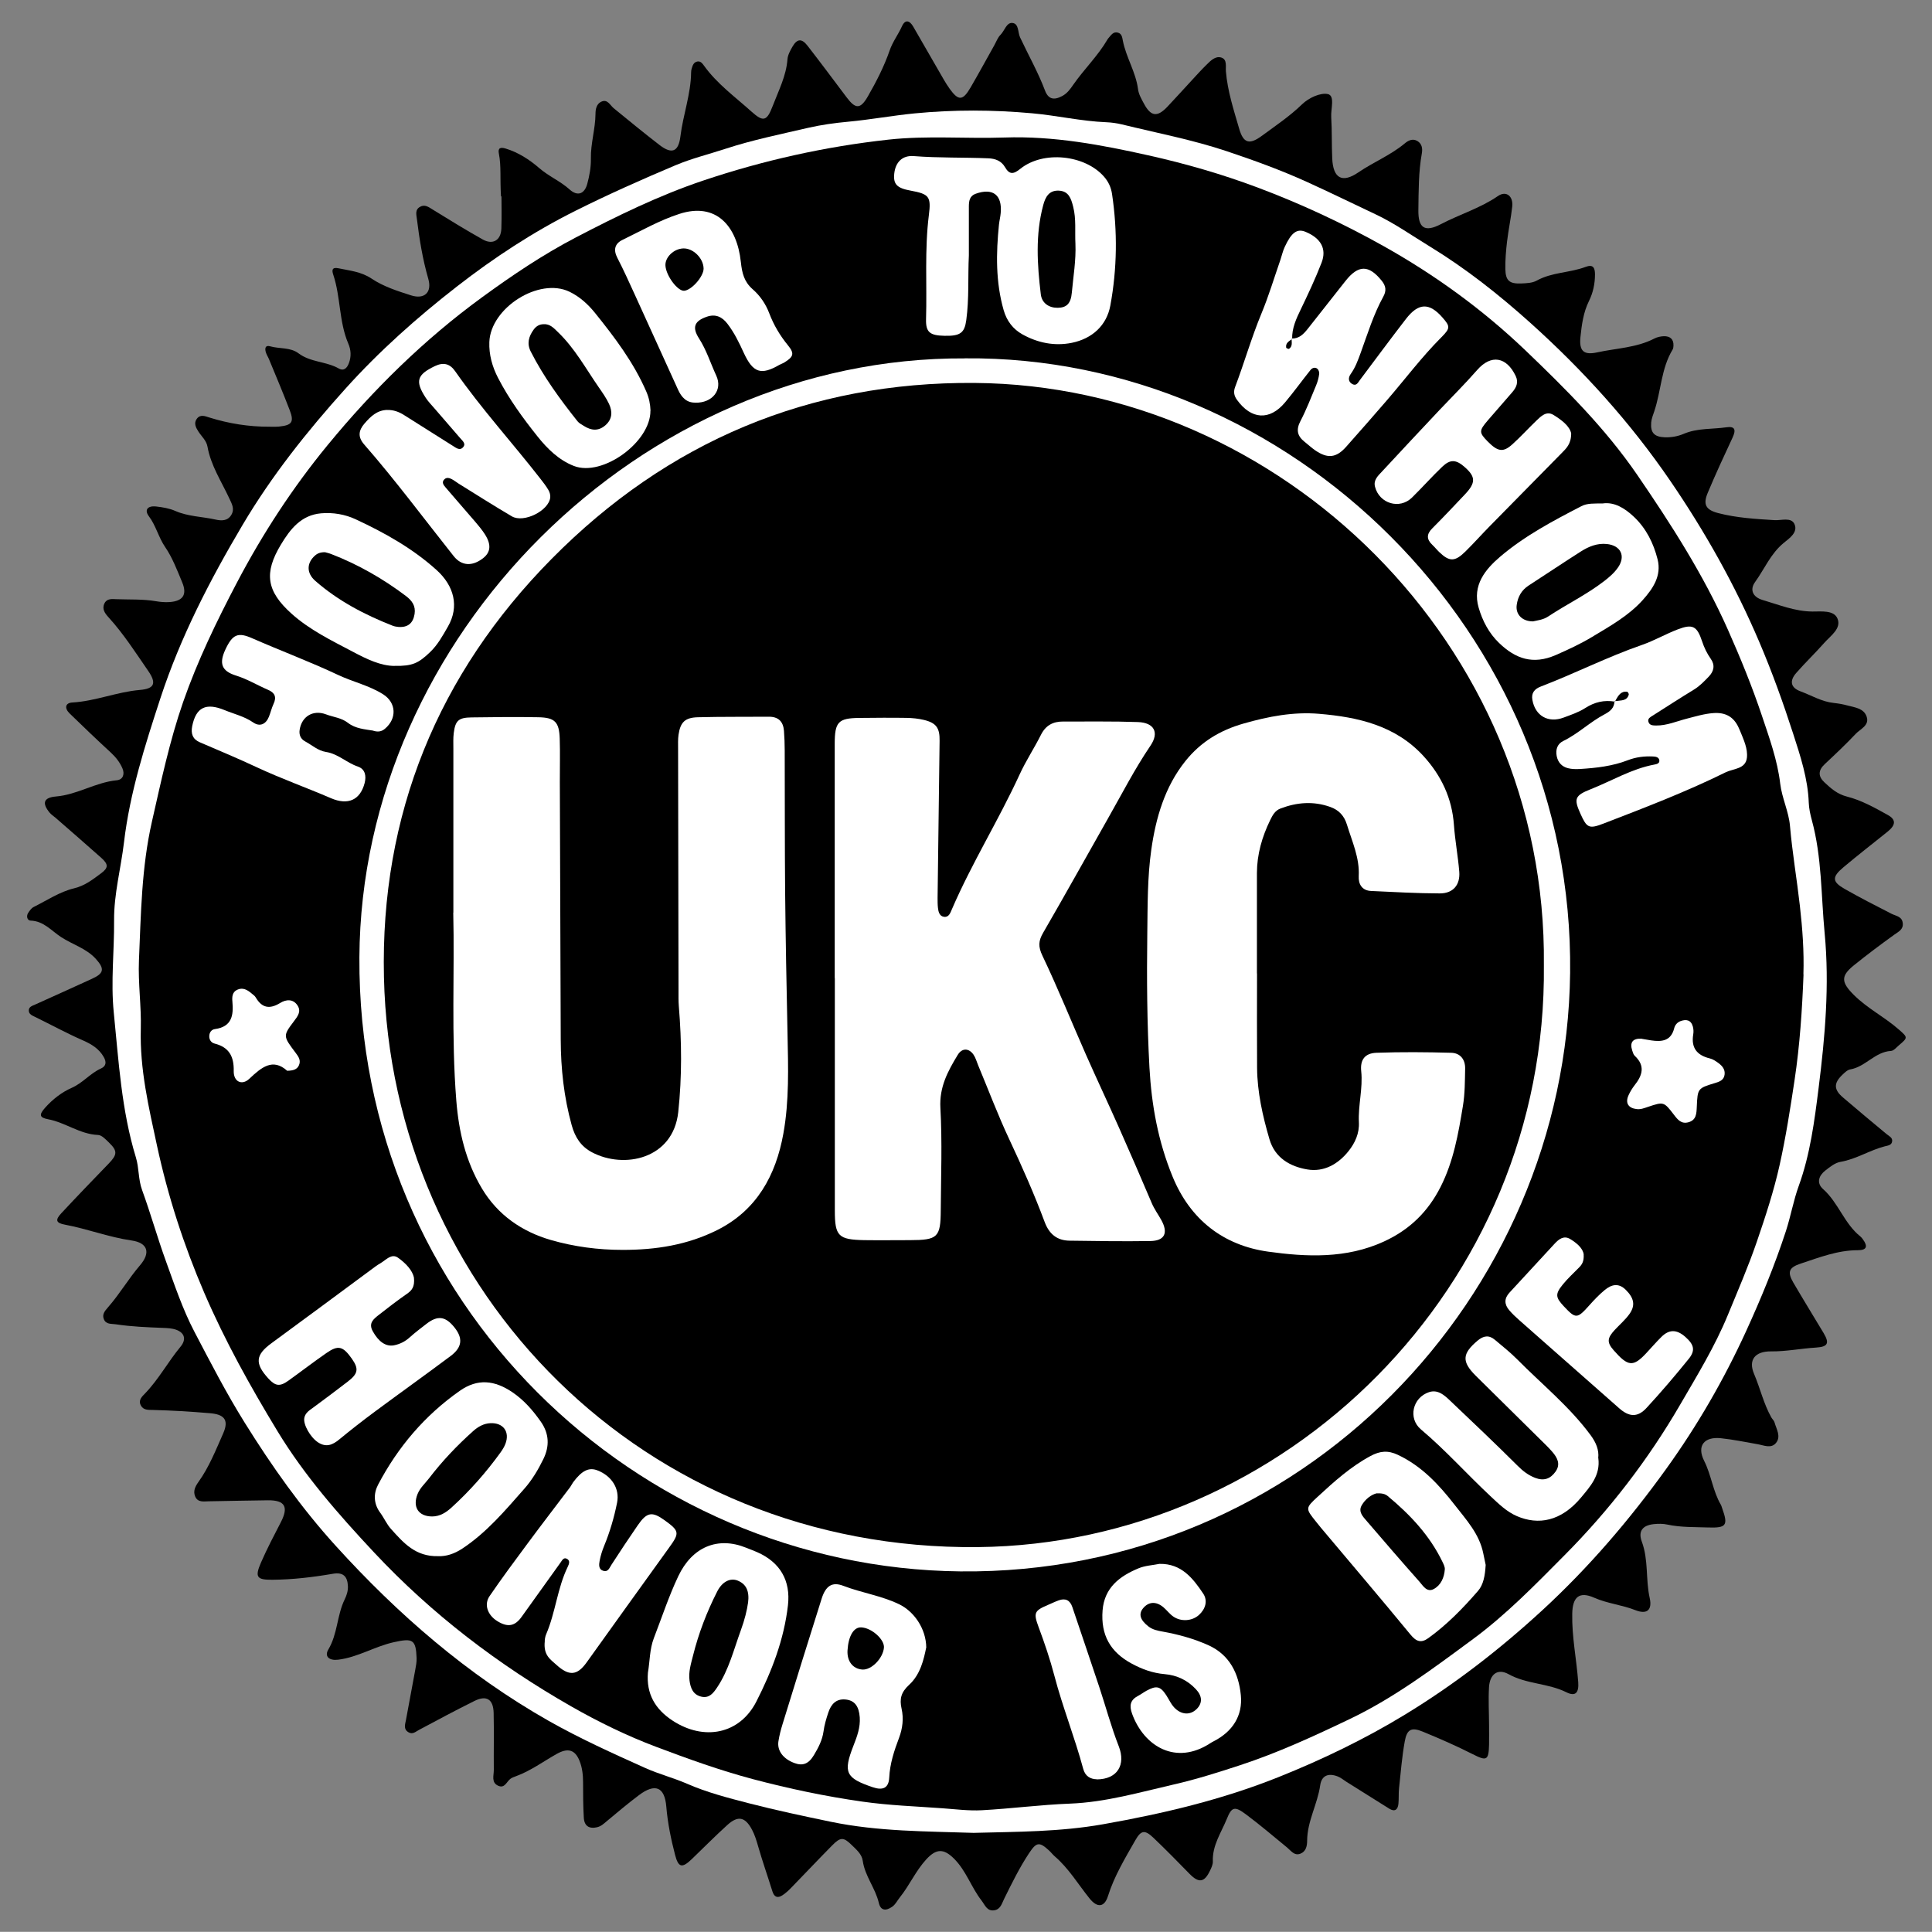
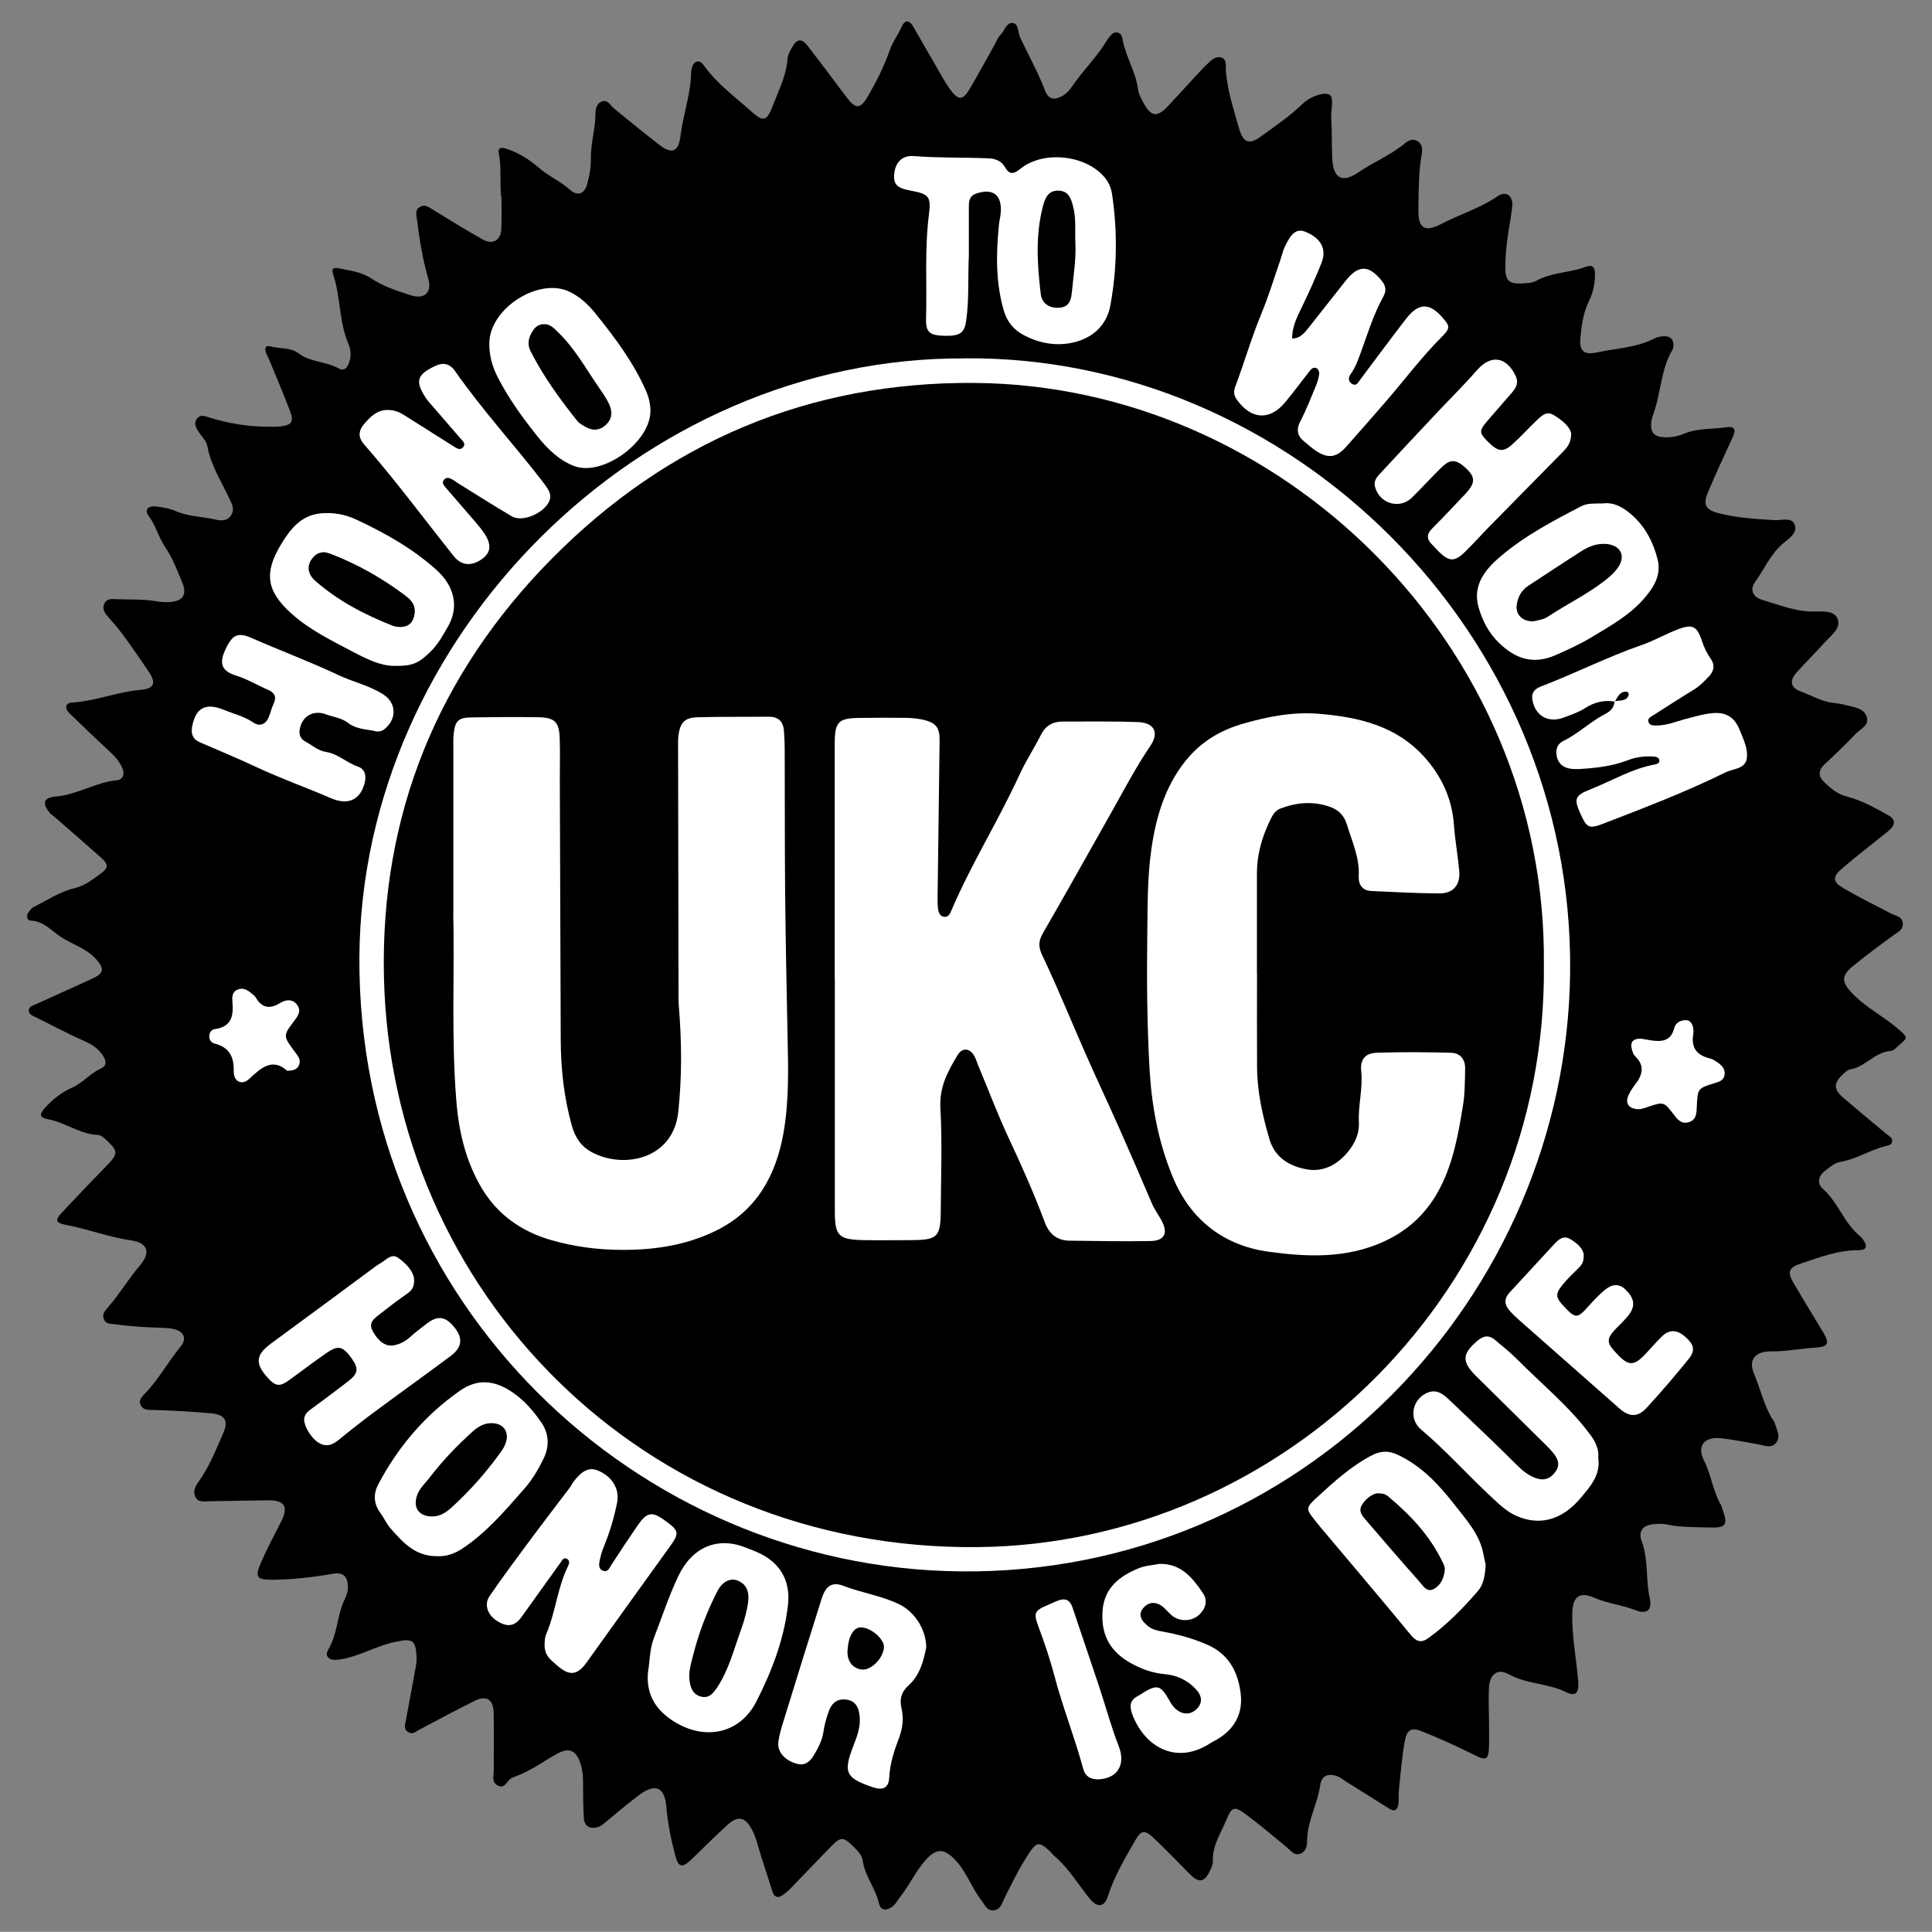
<svg xmlns="http://www.w3.org/2000/svg" id="a" viewBox="0 0 365.12 365.09">
  <rect x="0" y="0" width="365.12" height="365.09" fill="#808080" stroke="none" />
  <defs>
    <style>.b{fill:#fff;}</style>
  </defs>
  <path d="M94.68,37.09c-.21-3.36,.07-5.72-.4-8.06-.22-1.08,.31-1.25,1.27-.96,2.41,.73,4.53,2.11,6.35,3.69,1.8,1.56,3.98,2.46,5.75,4.05,1.48,1.34,2.81,.87,3.33-1.05,.42-1.54,.72-3.18,.69-4.77-.06-2.88,.85-5.63,.87-8.49,0-.87,.2-1.84,1.05-2.26,1.22-.6,1.67,.62,2.39,1.21,2.87,2.35,5.74,4.7,8.68,6.97,2.31,1.77,3.57,1.29,3.93-1.66,.5-4.06,1.97-7.95,2.02-12.08,0-.25,.04-.5,.11-.73,.18-.6,.38-1.22,1.11-1.33,.56-.08,.88,.33,1.18,.74,2.47,3.47,5.91,5.94,9.02,8.74,2.27,2.04,2.91,1.78,4.03-1.15,1.09-2.86,2.52-5.59,2.76-8.74,.06-.82,.52-1.66,.95-2.4,.87-1.5,1.74-1.58,2.83-.18,2.5,3.22,4.93,6.48,7.38,9.74,1.68,2.24,2.6,2.34,4.03-.15,1.59-2.76,3.07-5.65,4.11-8.65,.58-1.69,1.63-3.03,2.33-4.59,.62-1.37,1.45-1.12,2.13,.04,1.6,2.76,3.18,5.53,4.78,8.29,.68,1.17,1.33,2.38,2.12,3.48,1.66,2.31,2.48,2.26,3.94-.25,1.55-2.66,3.02-5.37,4.53-8.06,.36-.65,.62-1.4,1.13-1.9,.77-.76,1.13-2.36,2.25-2.24,1.25,.13,1,1.77,1.45,2.73,1.57,3.35,3.4,6.57,4.71,10.04,.62,1.64,1.67,1.89,3.27,1.03,.91-.49,1.48-1.27,2.05-2.1,2.04-2.94,4.66-5.45,6.48-8.57,.06-.11,.14-.21,.22-.3,.48-.54,.9-1.27,1.8-.99,.71,.22,.77,.9,.89,1.5,.61,3.16,2.45,5.93,2.87,9.17,.12,.95,.65,1.87,1.12,2.74,1.31,2.45,2.53,2.6,4.45,.56,1.61-1.71,3.18-3.45,4.78-5.18,.84-.91,1.67-1.83,2.56-2.7,.79-.78,1.7-1.75,2.84-1.39,1.14,.36,.78,1.7,.86,2.62,.31,3.74,1.48,7.28,2.51,10.84,.8,2.76,1.94,3.06,4.31,1.31,2.58-1.9,5.24-3.68,7.56-5.93,1.31-1.27,3.51-2.24,4.88-1.94,1.39,.3,.54,2.82,.64,4.35,.16,2.6,.07,5.21,.19,7.81,.17,3.79,1.89,4.72,4.95,2.63,2.84-1.94,6.08-3.23,8.75-5.46,.67-.56,1.49-.99,2.39-.46,.88,.52,1,1.44,.85,2.3-.64,3.56-.61,7.15-.66,10.75-.05,3.44,1.23,4.24,4.26,2.66,3.55-1.86,7.44-3.01,10.79-5.32,1.53-1.05,2.9,0,2.69,1.99-.24,2.21-.72,4.4-.98,6.61-.2,1.72-.35,3.46-.32,5.19,.04,2.21,.76,2.83,3.01,2.74,.98-.04,2.08-.08,2.9-.53,2.9-1.62,6.25-1.46,9.25-2.6,1.44-.55,1.77,.19,1.78,1.39,0,1.77-.35,3.46-1.13,5.04-1.07,2.16-1.38,4.51-1.62,6.84-.27,2.66,.64,3.44,3.19,2.88,3.61-.79,7.4-.86,10.78-2.61,.53-.28,1.19-.42,1.79-.44,1.16-.03,1.88,.54,1.82,1.8-.01,.24-.04,.52-.16,.72-2.17,3.58-2.17,7.81-3.46,11.65-.24,.7-.52,1.41-.59,2.13-.16,1.94,.59,2.72,2.53,2.8,1.26,.05,2.49-.17,3.64-.66,2.58-1.1,5.37-.84,8.06-1.23,1.6-.23,1.85,.46,1.13,1.99-1.61,3.44-3.2,6.89-4.67,10.39-.92,2.19-.4,3.21,1.94,3.83,3.49,.91,7.08,1.12,10.67,1.34,1.31,.08,3.15-.6,3.77,.73,.72,1.56-.92,2.68-2.02,3.57-2.46,2.01-3.63,4.92-5.42,7.4-1.02,1.42-.49,2.83,1.46,3.4,3.07,.9,6.08,2.15,9.38,2.17,1.71,.01,4.04-.3,4.73,1.32,.8,1.87-1.28,3.24-2.47,4.58-1.72,1.95-3.61,3.75-5.32,5.71-1.31,1.49-1.07,2.78,.8,3.47,2.08,.77,4.02,1.96,6.3,2.2,.86,.09,1.72,.24,2.56,.47,1.42,.38,3.14,.53,3.66,2.15,.53,1.65-1.2,2.28-2.07,3.21-1.87,1.98-3.85,3.85-5.84,5.71-1.27,1.18-1.32,2.31-.06,3.48,1.25,1.16,2.39,2.2,4.27,2.68,2.69,.68,5.23,2.1,7.69,3.47,1.61,.89,1.48,1.92-.03,3.14-2.79,2.25-5.63,4.44-8.37,6.75-2.19,1.84-2.14,2.73,.27,4.1,2.89,1.64,5.85,3.16,8.81,4.67,.87,.44,1.99,.5,2.14,1.75,.15,1.22-.78,1.63-1.61,2.22-2.6,1.87-5.17,3.8-7.66,5.81-2.49,2.02-2.35,3.2,.05,5.59,2.57,2.55,5.81,4.16,8.5,6.53,1.68,1.48,1.73,1.5-.01,2.97-.47,.4-.97,1.03-1.49,1.06-3.03,.17-4.82,3-7.69,3.49-.55,.09-1.07,.61-1.51,1.03-1.65,1.58-1.62,2.79,.12,4.27,2.73,2.33,5.48,4.64,8.24,6.92,.47,.39,1.14,.65,1.06,1.36-.09,.76-.8,.81-1.4,.96-2.86,.74-5.38,2.42-8.35,2.93-1.03,.17-2.01,.96-2.88,1.64-1.24,.97-1.72,2.35-.43,3.5,2.9,2.57,4,6.53,7.05,8.96,.19,.15,.35,.36,.49,.56,.97,1.34,.71,2.04-.97,2.04-3.81,0-7.28,1.37-10.8,2.53-2.24,.74-2.55,1.59-1.4,3.57,1.87,3.2,3.81,6.35,5.72,9.53,1.16,1.94,.85,2.63-1.42,2.77-2.84,.17-5.63,.75-8.51,.72-3-.03-4.33,1.6-3.2,4.25,1.16,2.72,1.81,5.65,3.27,8.24,.18,.32,.51,.59,.6,.93,.35,1.27,1.27,2.64,.29,3.87-.92,1.14-2.29,.46-3.49,.25-2.32-.4-4.63-.89-6.96-1.13-3.14-.32-4.57,1.44-3.14,4.28,1.36,2.69,1.64,5.72,3.16,8.3,.12,.21,.17,.46,.26,.7,1.14,3.18,.77,3.7-2.6,3.59-2.6-.09-5.2,0-7.78-.55-.83-.18-1.74-.17-2.59-.08-2.06,.22-2.97,1.31-2.23,3.31,1.29,3.47,.7,7.13,1.49,10.65,.51,2.28-.53,3.15-2.69,2.3-2.54-1.01-5.27-1.24-7.81-2.36-2.8-1.24-4.08-.15-4.14,3.01-.09,4.35,.81,8.62,1.13,12.94,.15,2-.51,2.78-2.22,1.93-3.48-1.74-7.51-1.52-10.95-3.43-2.04-1.13-3.54-.02-3.69,2.48-.14,2.35,0,4.71,.01,7.07,0,1.24,.02,2.48,0,3.72-.07,3.06-.45,3.19-3.09,1.85-3.07-1.56-6.24-2.94-9.42-4.25-2.15-.89-3.01-.47-3.42,1.82-.53,2.92-.76,5.89-1.08,8.84-.11,.98-.02,1.99-.12,2.97-.11,1.13-.7,1.57-1.75,.91-2.71-1.69-5.41-3.39-8.11-5.09-.52-.33-1-.74-1.56-.97-1.77-.71-3.09-.24-3.36,1.64-.51,3.57-2.44,6.78-2.47,10.45,0,1.01-.2,2.07-1.28,2.49-1.15,.44-1.77-.56-2.52-1.18-2.58-2.11-5.12-4.29-7.8-6.28-2.09-1.56-2.66-1.4-3.57,.86-1.06,2.61-2.77,5.02-2.65,8.05,.02,.58-.27,1.21-.54,1.76-1.06,2.24-2.12,2.38-3.85,.61-2.25-2.3-4.5-4.6-6.83-6.82-1.64-1.56-2.34-1.45-3.42,.44-1.94,3.41-3.99,6.78-5.18,10.57-.66,2.1-1.99,2.29-3.47,.46-2.17-2.69-3.94-5.7-6.61-7.99-.37-.32-.67-.73-1.04-1.07-1.82-1.68-2.38-1.62-3.73,.4-1.85,2.77-3.31,5.76-4.78,8.74-.44,.89-.68,1.95-1.83,2.14-1.41,.23-1.77-.98-2.45-1.86-1.95-2.51-2.89-5.63-5.22-7.93-1.91-1.88-3.3-1.89-5.18,.14-2.03,2.2-3.2,4.96-5.06,7.26-.46,.57-.76,1.26-1.39,1.71-1.23,.87-2.21,.74-2.54-.69-.65-2.81-2.63-5.07-3.04-7.96-.18-1.3-1.22-2.14-2.09-3-1.55-1.52-2.12-1.52-3.67,.05-2.61,2.64-5.15,5.34-7.74,8-.51,.53-1.06,1.04-1.67,1.44-.94,.62-1.58,.35-1.92-.77-.88-2.83-1.87-5.63-2.69-8.49-.31-1.08-.63-2.14-1.15-3.12-1.29-2.43-2.64-2.73-4.67-.89-2.29,2.08-4.47,4.28-6.7,6.43-1.84,1.77-2.54,1.64-3.17-.78-.78-2.99-1.4-6.02-1.66-9.13-.31-3.73-2.11-4.46-5.16-2.17-2.08,1.56-4.06,3.24-6.06,4.9-.57,.48-1.09,.99-1.86,1.17-1.5,.35-2.42-.23-2.51-1.8-.13-2.23-.14-4.46-.14-6.69,0-1.38-.15-2.74-.65-4.01-.88-2.23-2.27-2.52-4.36-1.34-2.54,1.43-4.91,3.19-7.68,4.2-.34,.13-.7,.25-1,.46-.76,.52-1.09,1.91-2.35,1.34-1.35-.61-.82-1.93-.83-2.98-.03-3.6,.05-7.19-.03-10.79-.06-2.58-1.35-3.39-3.62-2.26-3.53,1.75-7,3.61-10.48,5.47-.66,.35-1.21,.92-2,.45-.99-.59-.63-1.49-.47-2.33,.59-3.16,1.18-6.32,1.76-9.49,.13-.73,.28-1.47,.25-2.2-.13-3.54-.76-3.78-4.26-3.01-3.65,.8-6.85,2.87-10.59,3.32-1.63,.2-2.63-.59-1.83-1.93,1.77-2.97,1.62-6.46,3.08-9.45,.39-.8,.65-1.61,.62-2.49-.07-1.9-.91-2.71-2.85-2.37-3.79,.65-7.59,1.1-11.44,1.13-2.94,.02-3.34-.49-2.13-3.27,1.13-2.59,2.45-5.1,3.75-7.62,1.49-2.88,.78-4.16-2.44-4.13-3.72,.03-7.44,.14-11.16,.19-.96,.01-2.09,.27-2.59-.9-.43-1-.01-1.89,.61-2.75,2.02-2.81,3.28-6.03,4.67-9.16,1.21-2.72,.03-3.63-2.52-3.84-3.58-.3-7.16-.52-10.75-.61-.85-.02-1.81,.07-2.29-.87-.52-1,.23-1.66,.81-2.26,2.58-2.68,4.34-5.98,6.7-8.83,1.12-1.35,.79-2.6-.8-3.19-.79-.29-1.69-.33-2.55-.36-2.97-.12-5.94-.23-8.89-.68-.84-.13-1.82,.06-2.24-.93-.4-.93,.16-1.58,.77-2.28,2.2-2.5,3.87-5.4,6.05-7.94,2.06-2.4,1.45-4.25-1.6-4.69-4.31-.62-8.35-2.2-12.6-2.99-1.66-.31-1.88-.86-.69-2.14,2.95-3.17,5.96-6.29,8.97-9.4,1.63-1.69,1.69-2.38,.08-3.95-.61-.59-1.37-1.43-2.09-1.46-3.44-.14-6.18-2.36-9.44-2.97-1.65-.31-1.75-.85-.57-2.17,1.42-1.6,3.17-2.95,5.02-3.76,2.12-.93,3.5-2.75,5.54-3.66,1.07-.48,1.01-1.31,.53-2.16-.89-1.58-2.31-2.44-3.97-3.17-3.04-1.33-5.97-2.93-8.95-4.39-.57-.28-1.23-.51-1.25-1.21-.02-.73,.64-.91,1.23-1.17,3.56-1.58,7.09-3.22,10.64-4.82,2.33-1.05,2.54-1.88,.77-3.83-1.78-1.95-4.38-2.68-6.53-4.08-1.8-1.17-3.29-3.05-5.77-3.12-.63-.02-.87-.84-.44-1.48,.27-.4,.59-.87,1-1.08,2.52-1.26,4.97-2.9,7.65-3.54,2.1-.51,3.54-1.68,5.09-2.82,1.45-1.07,1.41-1.73,.06-2.94-2.86-2.55-5.77-5.06-8.65-7.58-.37-.32-.81-.59-1.12-.97-1.48-1.81-1.13-2.85,1.23-3.05,4.01-.34,7.45-2.67,11.45-3.06,1.23-.12,1.55-1.2,1.08-2.27-.49-1.14-1.25-2.1-2.19-2.97-2.64-2.43-5.23-4.91-7.8-7.41-1.01-.99-.8-1.98,.53-2.05,4.36-.25,8.41-2,12.75-2.37,2.77-.23,3.21-1.25,1.58-3.61-2.38-3.45-4.65-7-7.49-10.12-.69-.76-1.3-1.59-.76-2.65,.48-.95,1.44-.8,2.3-.77,2.48,.09,4.96-.04,7.42,.38,.85,.15,1.73,.22,2.59,.16,2.51-.18,3.35-1.4,2.37-3.73-.95-2.28-1.86-4.69-3.21-6.65-1.28-1.87-1.74-4.05-3.08-5.83-.91-1.21-.25-2.04,1.39-1.85,1.22,.14,2.49,.35,3.6,.84,2.44,1.07,5.08,1.06,7.61,1.63,1.1,.25,2.28,.29,2.98-.89,.66-1.11,.11-2.06-.39-3.12-1.49-3.21-3.49-6.21-4.12-9.78-.2-1.14-1.11-1.91-1.71-2.84-.47-.73-.93-1.57-.31-2.41,.65-.89,1.52-.52,2.37-.25,3.69,1.15,7.47,1.76,11.34,1.74,.62,0,1.24,.03,1.86-.03,2.41-.24,2.86-.86,1.99-3.1-1.24-3.23-2.59-6.42-3.91-9.62-.19-.46-.48-.88-.61-1.35-.19-.66-.12-1.36,.8-1.1,1.78,.51,3.86,.17,5.37,1.32,2.29,1.73,5.22,1.52,7.61,2.87,1.02,.57,1.6-.12,1.94-1.04,.46-1.23,.38-2.48-.12-3.64-1.79-4.17-1.43-8.8-2.85-13.04-.25-.74-.32-1.49,.99-1.21,2.15,.46,4.26,.62,6.27,1.96,2.2,1.48,4.88,2.34,7.45,3.16,2.53,.8,3.99-.57,3.25-3.13-1.07-3.71-1.68-7.48-2.15-11.29-.11-.88-.38-1.76,.58-2.31,.9-.52,1.61,.02,2.37,.49,3.14,1.93,6.28,3.88,9.5,5.68,1.91,1.07,3.44,.13,3.51-2.07,.08-2.35,.02-4.71,.02-6.05Z" />
-   <path class="b" d="M184.17,346.39c-9.17-.31-18.16-.24-27.15-2.1-5.2-1.08-10.42-2.19-15.54-3.51-3.9-1.01-7.87-2.03-11.64-3.68-2.57-1.12-5.33-1.82-7.93-2.99-6.18-2.78-12.34-5.56-18.25-8.91-15.34-8.71-28.47-20.11-40.25-33.1-6.49-7.15-12.06-15.04-17.18-23.26-3.47-5.57-6.47-11.39-9.5-17.18-2.22-4.24-3.76-8.87-5.4-13.39-1.6-4.41-2.86-8.94-4.47-13.35-.75-2.03-.56-4.17-1.18-6.19-2.73-8.92-3.25-18.18-4.18-27.38-.59-5.84,.11-11.62,.06-17.42-.04-4.99,1.29-9.81,1.87-14.73,1.11-9.38,3.96-18.31,6.89-27.26,3.8-11.59,9.35-22.31,15.52-32.73,5.5-9.29,12.2-17.71,19.44-25.75,6.42-7.13,13.52-13.44,21.05-19.3,7.02-5.46,14.42-10.32,22.43-14.33,6.21-3.1,12.52-5.91,18.9-8.6,3.06-1.29,6.33-2.09,9.5-3.13,5.07-1.66,10.28-2.71,15.46-3.92,2.56-.59,5.09-.94,7.69-1.18,4.19-.39,8.34-1.16,12.52-1.57,7.41-.72,14.81-.69,22.24-.02,4.69,.42,9.29,1.5,14.01,1.69,.98,.04,1.98,.18,2.94,.41,6.61,1.62,13.34,2.9,19.77,5.05,5.11,1.71,10.22,3.56,15.18,5.81,4.38,1.99,8.71,4.11,13.05,6.16,3.55,1.68,6.81,3.99,10.19,6.05,6.78,4.14,12.99,9.04,18.89,14.33,9.99,8.97,18.96,18.85,26.55,29.95,6.58,9.62,12.25,19.71,16.83,30.46,2.43,5.7,4.52,11.51,6.41,17.36,1.35,4.18,2.78,8.49,2.94,13.02,.04,1.1,.29,2.22,.58,3.29,1.91,7,1.74,14.22,2.42,21.35,.94,9.84,.08,19.59-1.14,29.28-.78,6.21-1.58,12.51-3.76,18.52-1,2.76-1.5,5.69-2.42,8.52-2.12,6.48-4.69,12.72-7.52,18.91-4.19,9.15-9.18,17.79-15.04,25.94-6.96,9.68-14.68,18.71-23.46,26.79-8.03,7.39-16.61,14.04-25.96,19.73-7.62,4.64-15.62,8.49-23.85,11.79-10.69,4.29-21.86,6.93-33.23,8.94-8.13,1.44-16.27,1.41-24.29,1.62Z" />
  <path d="M340.84,184.16c-.26,6.67-.69,13.29-1.69,19.94-.81,5.38-1.64,10.73-2.82,16.04-1.1,4.95-2.68,9.75-4.32,14.54-1.61,4.69-3.57,9.21-5.45,13.78-2.46,5.99-5.81,11.45-9.04,17.01-6.07,10.44-13.4,19.95-21.89,28.49-5.49,5.53-10.97,11.17-17.25,15.8-7.44,5.49-14.9,11.1-23.27,15.1-6.77,3.24-13.6,6.39-20.79,8.75-4.12,1.35-8.28,2.67-12.45,3.62-6.49,1.49-12.93,3.37-19.68,3.63-5.56,.21-11.1,.95-16.65,1.25-2.45,.13-4.94-.19-7.4-.37-5.06-.37-10.15-.54-15.16-1.26-6.97-.99-13.86-2.44-20.7-4.25-6.24-1.66-12.28-3.84-18.27-6.1-5.52-2.08-10.89-4.7-16.01-7.62-13.83-7.89-26.41-17.48-37.31-29.13-6.68-7.14-13.15-14.51-18.24-22.89-5.12-8.44-9.92-17.04-13.85-26.17-3.88-9.02-6.88-18.31-8.93-27.81-1.55-7.2-3.27-14.47-3.06-22.03,.12-4.3-.53-8.65-.35-12.99,.38-8.77,.48-17.51,2.45-26.2,1.73-7.61,3.34-15.24,5.89-22.59,2.72-7.82,6.34-15.29,10.2-22.64,4.85-9.23,10.53-17.93,17.14-25.97,8.6-10.46,18.2-19.91,29.18-27.92,5.69-4.15,11.5-8.06,17.75-11.32,7.78-4.05,15.66-7.91,23.98-10.71,11.39-3.83,23.11-6.44,35.05-7.75,7.26-.8,14.62-.15,21.93-.4,9.28-.32,18.3,1.38,27.2,3.37,6.96,1.55,13.87,3.54,20.62,6.07,8.24,3.09,16.18,6.8,23.81,11.07,9.72,5.45,18.75,11.99,26.83,19.72,7.61,7.29,15.08,14.72,21.08,23.46,6.43,9.38,12.56,18.92,17.21,29.39,2.36,5.32,4.56,10.7,6.39,16.17,1.4,4.18,2.94,8.4,3.47,12.89,.32,2.68,1.61,5.26,1.84,7.94,.44,5.06,1.3,10.06,1.87,15.1,.49,4.31,.81,8.63,.67,12.98Z" />
  <path class="b" d="M182.39,67.72c61.36-.53,115.1,51.7,114.34,116.14-.72,61.11-50.66,113.8-115.26,113.11-61.31-.66-113.92-50.84-113.55-116.06,.35-60.47,52.91-113.52,114.46-113.18Z" />
  <path class="b" d="M183.1,48.28c-.2,4.08,.07,8.16-.49,12.23-.33,2.4-1.12,3.02-4.12,2.95-2.74-.06-3.55-.65-3.48-3.14,.19-6.55-.29-13.12,.53-19.65,.45-3.54,.06-4-3.47-4.65-2.58-.47-3.28-1.22-3.07-3.22,.23-2.12,1.5-3.48,3.71-3.3,4.7,.37,9.4,.22,14.09,.42,1.28,.05,2.44,.47,3.13,1.67,.84,1.45,1.6,1.36,2.9,.31,4.33-3.49,12.19-2.64,15.8,1.47,.86,.98,1.34,2.04,1.53,3.3,1.05,7.04,.96,14.1-.32,21.06-.69,3.76-3.41,6.27-7.29,7.06-3.28,.66-6.46,0-9.33-1.6-1.73-.96-2.95-2.5-3.54-4.56-1.53-5.35-1.44-10.75-.89-16.19,.08-.74,.27-1.46,.33-2.2,.3-3.41-1.49-4.77-4.71-3.63-1.18,.41-1.3,1.38-1.31,2.4-.01,3.09,0,6.19,0,9.28Z" />
  <path class="b" d="M305.21,132.6c-2.05-.35-3.87,.08-5.64,1.22-1.23,.79-2.67,1.27-4.06,1.79-2.91,1.09-5.37-.31-5.91-3.33-.24-1.31,.39-2.08,1.6-2.54,6.43-2.46,12.58-5.6,19.11-7.86,2.28-.79,4.47-2.06,6.77-2.94,2.8-1.07,3.63-.63,4.59,2.26,.39,1.19,.92,2.28,1.64,3.31,.84,1.19,.6,2.34-.38,3.36-.86,.89-1.7,1.78-2.78,2.44-2.63,1.6-5.22,3.29-7.83,4.94-.42,.26-.93,.52-.81,1.09,.17,.77,.89,.76,1.48,.77,2.02,.02,3.86-.8,5.77-1.29,1.68-.43,3.32-.94,5.07-1.06,2.26-.16,3.83,.71,4.75,2.76,.1,.23,.21,.45,.3,.68,.65,1.61,1.45,3.29,1.26,4.99-.24,2.18-2.55,2.04-4.03,2.77-7.51,3.71-15.34,6.7-23.15,9.71-2.7,1.04-3.09,.73-4.25-1.82-1.3-2.88-1.16-3.49,1.93-4.71,3.99-1.58,7.72-3.85,12.02-4.65,.45-.08,1.08-.23,.91-.9-.14-.53-.71-.61-1.21-.63-1.62-.07-3.18,.11-4.73,.71-2.91,1.13-5.99,1.47-9.08,1.66-.73,.04-1.5,.03-2.21-.15-1.17-.29-1.92-1.1-2.15-2.31-.23-1.22,.12-2.29,1.25-2.84,2.8-1.36,5.04-3.58,7.77-5.02,1.05-.55,1.88-1.2,1.9-2.5,.41-.28-.18,.02,.27-.18,.1-.05,.04,.04-.18,.28Z" />
  <path class="b" d="M244.09,63.98c1.41,.04,2.26-.83,3.05-1.83,2.37-3.01,4.75-6.02,7.12-9.03,2.44-3.1,4.41-3.1,6.85-.08,.81,1,.94,1.89,.31,3.03-1.85,3.36-2.97,7.03-4.27,10.61-.51,1.4-1.01,2.78-1.89,4.01-.47,.66-.51,1.45,.32,1.9,.76,.41,1.07-.29,1.43-.78,2.89-3.85,5.75-7.72,8.69-11.53,2.38-3.08,4.42-3.12,6.91-.27,1.43,1.64,1.53,1.99-.18,3.7-3.78,3.78-6.96,8.05-10.44,12.07-2.51,2.9-5.03,5.79-7.58,8.65-1.87,2.11-3.5,2.29-5.85,.68-.71-.49-1.35-1.09-2.03-1.63-1.36-1.08-1.62-2.26-.77-3.89,1.14-2.19,2.03-4.5,2.98-6.79,.28-.67,.47-1.4,.57-2.13,.05-.31-.12-.8-.36-.99-.43-.34-.97-.16-1.29,.25-1.62,2.03-3.14,4.14-4.81,6.13-2.91,3.47-6.38,3.24-9.08-.5-.56-.77-.69-1.52-.35-2.42,1.74-4.6,3.09-9.34,4.98-13.9,1.37-3.3,2.4-6.74,3.57-10.11,.28-.82,.46-1.68,.82-2.45,1.27-2.77,2.36-3.53,3.96-2.86,2.87,1.2,4.02,3.2,3.01,5.82-1.16,2.99-2.53,5.91-3.92,8.8-.87,1.8-1.7,3.58-1.64,5.64-.37,.33,.15-.03-.27,.24-.1,.07-.05-.04,.17-.33Z" />
  <path class="b" d="M102.96,310.13c-.03,.14-.02-.64,.27-1.31,1.76-4.11,2.1-8.67,4.06-12.71,.27-.56,.53-1.23-.24-1.56-.55-.23-.82,.33-1.11,.74-2.44,3.42-4.9,6.82-7.34,10.24-1.29,1.82-2.66,2.07-4.66,.81-1.8-1.14-2.51-3.12-1.41-4.71,2.3-3.36,4.73-6.64,7.16-9.91,2.65-3.58,5.37-7.11,8.05-10.66,.22-.3,.37-.65,.59-.95,1.65-2.21,2.98-2.85,4.58-2.23,2.71,1.05,4.24,3.47,3.71,6.11-.56,2.79-1.36,5.53-2.45,8.17-.37,.91-.67,1.86-.85,2.82-.13,.69-.23,1.6,.68,1.88,.94,.29,1.17-.56,1.58-1.18,1.61-2.49,3.25-4.96,4.93-7.4,1.74-2.53,2.72-2.69,5.11-.96,2.81,2.03,2.84,2.39,.8,5.2-5.2,7.21-10.38,14.43-15.56,21.66-1.79,2.5-3.33,2.62-5.74,.42-1.08-.99-2.47-1.78-2.16-4.46Z" />
  <path class="b" d="M73.21,77.48c1.16-.03,2.19,.35,3.15,.96,3.13,1.97,6.26,3.95,9.38,5.92,.52,.33,1.13,.77,1.67,.27,.79-.75,0-1.3-.45-1.84-1.61-1.88-3.23-3.74-4.85-5.61-.56-.65-1.18-1.28-1.65-2-2.06-3.15-1.66-4.37,1.72-5.99,1.63-.78,2.85-.46,3.85,.98,4.96,7.1,10.8,13.5,16.11,20.32,.53,.68,1.07,1.37,1.5,2.11,.24,.4,.4,.95,.35,1.41-.26,2.51-5.01,4.89-7.26,3.57-3.4-2-6.73-4.12-10.08-6.2-.42-.26-.8-.58-1.24-.81-.44-.24-.97-.39-1.38-.03-.66,.58-.19,1.15,.2,1.6,1.84,2.17,3.73,4.29,5.57,6.45,.64,.75,1.28,1.52,1.82,2.35,1.27,1.97,1.13,3.44-.36,4.58-2.03,1.56-4.04,1.43-5.51-.41-5.61-7.06-10.99-14.32-16.93-21.12-1.24-1.42-1.05-2.65,.06-3.94,1.15-1.34,2.38-2.54,4.31-2.58Z" />
  <path class="b" d="M175.03,311.4c-.44,2.16-1.07,5.04-3.22,7.01-1.51,1.39-1.85,2.64-1.42,4.53,.41,1.82,.19,3.7-.48,5.48-.92,2.43-1.73,4.86-1.86,7.52-.1,1.98-1.2,2.47-3.11,1.82-5.11-1.73-5.64-2.76-3.65-7.85,.69-1.76,1.32-3.45,1.19-5.36-.15-2.11-.98-3.21-2.7-3.37-1.81-.17-2.73,.94-3.24,2.46-.39,1.17-.75,2.37-.91,3.59-.23,1.65-.98,3.07-1.8,4.44-1.01,1.71-2.14,2.1-3.7,1.52-2.1-.78-3.29-2.32-3.02-4.1,.17-1.1,.45-2.19,.78-3.25,2.44-7.91,4.89-15.82,7.39-23.72,.77-2.43,1.99-3.23,4.1-2.42,3.46,1.33,7.16,1.85,10.54,3.48,2.75,1.32,5.1,4.54,5.13,8.22Z" />
-   <path class="b" d="M131.41,76.09c-1.65,.04-2.61-.99-3.27-2.45-2.71-5.97-5.42-11.93-8.14-17.89-1.08-2.36-2.14-4.72-3.33-7.02-.8-1.54-.47-2.7,.98-3.4,3.56-1.73,7.04-3.72,10.78-4.92,6.9-2.22,10.85,2.27,11.58,9.11,.23,2.15,.64,3.75,2.23,5.14,1.42,1.24,2.47,2.79,3.14,4.55,.84,2.22,2.03,4.21,3.53,6.05,1.26,1.54,1.07,2.14-.63,3.21-.31,.2-.68,.31-1,.49-3.44,1.98-4.96,1.55-6.73-2.3-.88-1.93-1.79-3.8-3.08-5.48-.99-1.29-2.23-1.9-3.9-1.32-2.35,.81-2.82,2-1.46,4.11,1.4,2.18,2.17,4.68,3.25,7.01,1.28,2.76-.79,5.21-3.96,5.12Z" />
  <path class="b" d="M280.77,295.77c-.12,1.98-.41,3.69-1.44,4.88-2.83,3.27-5.85,6.37-9.38,8.92-1.39,1.01-2.31,.66-3.4-.67-5.57-6.77-11.25-13.44-16.89-20.15-.32-.38-.63-.77-.93-1.15-2.02-2.52-2.07-2.57,.32-4.76,3.08-2.84,6.18-5.64,9.93-7.66,1.83-.99,3.33-1.12,5.21-.23,4.51,2.13,7.76,5.64,10.73,9.46,2.18,2.81,4.67,5.48,5.4,9.17,.17,.84,.35,1.68,.46,2.2Z" />
  <path class="b" d="M122.45,316.1c.37-2.14,.31-4.41,1.12-6.52,1.51-3.91,2.82-7.91,4.61-11.69,2.62-5.54,7.45-7.57,12.83-5.39,.69,.28,1.39,.53,2.07,.83,4.35,1.91,6.37,5.37,5.83,10.06-.74,6.47-3.06,12.47-5.97,18.18-3.15,6.17-9.89,7.5-15.85,3.59-3.29-2.16-4.97-5.06-4.64-9.07Z" />
  <path class="b" d="M296.93,81.9c0,2.04-.95,2.86-1.82,3.75-4.52,4.58-9.04,9.17-13.54,13.76-1.56,1.59-3.04,3.25-4.62,4.81-2,1.97-3.02,1.97-4.96,.11-.45-.43-.83-.92-1.28-1.34-1.13-1.06-1.14-2.04-.02-3.15,2.1-2.1,4.13-4.26,6.17-6.42,2.07-2.19,2.04-3.33-.1-5.19-1.59-1.39-2.68-1.47-4.2-.02-1.97,1.88-3.77,3.92-5.72,5.83-2.33,2.28-6.15,1.15-6.98-2.04-.34-1.29,.57-2.08,1.32-2.89,3.61-3.88,7.22-7.77,10.86-11.62,2.38-2.52,4.84-4.95,7.12-7.56,2.65-3.03,5.57-2.49,7.29,1.14,.56,1.18,.13,2.15-.65,3.05-1.54,1.77-3.09,3.54-4.62,5.32-1.69,1.97-1.68,2.31-.04,3.98,1.93,1.96,2.94,2.13,4.71,.52,1.56-1.41,2.97-2.97,4.49-4.43,.89-.86,1.92-1.9,3.23-1.1,1.55,.95,3.06,2.1,3.36,3.49Z" />
  <path class="b" d="M70.53,138.08c-1.55-.26-3.34-.36-4.77-1.47-1.23-.96-2.75-1.08-4.13-1.6-2.44-.93-4.61,.37-5,2.91-.15,.97,.2,1.74,1.03,2.19,1.3,.7,2.43,1.76,3.95,2,2.28,.35,3.91,2.05,6.04,2.77,1.33,.45,1.62,1.72,1.26,3.11-.85,3.24-3.17,4.23-6.36,2.86-4.64-2-9.41-3.7-13.98-5.83-3.57-1.67-7.19-3.19-10.81-4.74-1.36-.58-1.71-1.62-1.44-3.03,.71-3.58,2.6-4.5,6.12-3.05,1.82,.75,3.74,1.18,5.42,2.34,1.24,.85,2.38,.35,2.96-1.08,.32-.8,.52-1.66,.88-2.44,.61-1.3,.23-2.11-1.04-2.65-2.04-.88-3.93-2.04-6.09-2.71-2.69-.84-3.18-2.28-2.01-4.83,1.39-3.02,2.44-3.38,5.12-2.2,5.4,2.37,10.93,4.43,16.25,6.94,2.79,1.31,5.85,1.98,8.47,3.64,2.52,1.6,2.63,4.6,.34,6.52-.63,.53-1.31,.65-2.22,.36Z" />
  <path class="b" d="M82.83,294.09c-4.32,.13-6.61-2.56-8.92-5.12-.82-.9-1.32-2.09-2.05-3.08-1.26-1.69-1.3-3.59-.42-5.28,3.74-7.13,8.85-13.14,15.46-17.77,3.35-2.35,6.56-2.02,9.96,.29,2.21,1.51,3.87,3.44,5.37,5.58,1.57,2.26,1.64,4.62,.46,7.03-.98,2.01-2.12,3.93-3.6,5.61-3.6,4.08-7.1,8.26-11.72,11.31-1.52,1.01-3.1,1.5-4.53,1.43Z" />
  <path class="b" d="M122.92,77.61c.07,5.9-9.03,12.55-14.46,10.45-2.83-1.1-5.01-3.24-6.86-5.56-2.78-3.48-5.41-7.09-7.47-11.07-1.1-2.12-1.74-4.41-1.65-6.79,.23-6.45,9.39-12.29,15.16-9.5,1.98,.96,3.52,2.41,4.81,4,3.72,4.62,7.31,9.36,9.7,14.88,.51,1.18,.74,2.34,.79,3.59Z" />
  <path class="b" d="M78.23,241.45c.18,1.79-.43,2.44-1.32,3.06-1.82,1.27-3.59,2.62-5.34,4-.97,.77-1.98,1.54-1.12,3.08,1.08,1.95,2.45,2.96,4.03,2.65,1.1-.22,2.08-.71,2.94-1.49,1.01-.91,2.1-1.73,3.17-2.56,2.12-1.64,3.59-1.45,5.29,.67,1.64,2.04,1.48,3.76-.71,5.4-4.74,3.55-9.57,6.99-14.33,10.52-2.28,1.69-4.53,3.44-6.72,5.25-1.28,1.06-2.49,1.55-4.01,.56-1.45-.94-2.87-3.41-2.59-4.67,.2-.93,.95-1.38,1.66-1.9,2.19-1.6,4.36-3.25,6.52-4.9,1.98-1.51,2.14-2.42,.81-4.32-1.69-2.4-2.58-2.65-4.8-1.11-2.44,1.69-4.79,3.5-7.2,5.23-1.63,1.17-2.47,1.05-3.81-.42-2.59-2.84-2.41-4.45,.6-6.65,6.28-4.59,12.51-9.23,18.77-13.85,.6-.44,1.18-.9,1.82-1.26,1.03-.59,2.08-1.92,3.31-1.06,1.49,1.04,2.78,2.45,3.02,3.77Z" />
  <path class="b" d="M74.6,125.85c-2.66,0-5.3-1.29-7.94-2.69-4.03-2.13-8.14-4.11-11.58-7.2-4.71-4.24-5.24-7.66-1.98-13.06,1.77-2.93,3.82-5.56,7.58-5.89,2.25-.2,4.55,.2,6.52,1.12,5.49,2.55,10.79,5.52,15.31,9.6,3.31,2.99,4.33,6.9,2.14,10.69-.99,1.72-1.92,3.44-3.39,4.84-2.17,2.08-3.34,2.64-6.66,2.58Z" />
  <path class="b" d="M302.91,95.14c2.16-.3,4.11,.86,5.9,2.55,2.33,2.22,3.68,4.98,4.45,8.01,.78,3.1-.86,5.52-2.79,7.68-2.67,2.98-6.17,4.93-9.54,6.96-2.18,1.32-4.53,2.41-6.9,3.45-4.33,1.89-7.62,.71-10.73-2.28-1.93-1.86-3.14-4.2-3.86-6.68-1.22-4.2,1.23-7.21,4.1-9.65,4.61-3.92,9.96-6.75,15.32-9.52,1.13-.59,2.41-.49,4.06-.52Z" />
  <path class="b" d="M302.06,275.57c.42,3.22-1.52,5.34-3.22,7.39-3.82,4.61-8.15,5.3-12.18,3.56-1.93-.83-3.46-2.34-5-3.78-4.43-4.14-8.47-8.68-13.12-12.6-2.48-2.09-1.59-6,1.51-7.04,1.64-.55,2.86,.52,3.93,1.54,4.31,4.09,8.62,8.18,12.83,12.37,.99,.99,1.99,1.77,3.3,2.28,1.68,.65,2.9,.18,3.87-1.18,.98-1.39,.35-2.6-.58-3.69-.72-.85-1.54-1.61-2.33-2.4-4.05-4.01-8.11-8-12.16-12.01-2.71-2.69-2.58-4.19,.32-6.64,1.15-.97,2.17-1.1,3.29-.16,1.42,1.2,2.88,2.35,4.18,3.66,4.69,4.74,9.93,8.96,13.92,14.38,1,1.36,1.6,2.78,1.42,4.32Z" />
  <path class="b" d="M219.16,295.55c4.1-.07,6.29,2.71,8.23,5.62,.89,1.33,.45,2.89-.8,4.03-1.26,1.15-3.35,1.33-4.83,.32-.71-.48-1.23-1.21-1.89-1.77-1.39-1.17-2.82-1.07-3.86,.21-.88,1.09-.52,2.21,1.02,3.41,.82,.64,1.78,.81,2.76,.99,2.93,.53,5.79,1.32,8.53,2.54,4.09,1.83,5.78,5.41,6.18,9.46,.38,3.9-1.57,6.89-5.12,8.71-.22,.11-.44,.23-.65,.37-6.5,4.25-12.54,.61-14.78-5.56-.57-1.58-.34-2.62,1.14-3.39,.55-.29,1.04-.67,1.59-.97,1.84-1,2.59-.88,3.71,.83,.61,.93,1.02,1.99,1.91,2.71,1.32,1.08,2.85,1.01,3.97-.2,.99-1.08,.93-2.35-.26-3.62-1.59-1.7-3.57-2.65-5.89-2.85-2.26-.19-4.3-.93-6.3-2.02-3.99-2.17-5.81-5.37-5.45-10.02,.34-4.32,3.24-6.49,6.82-7.97,1.23-.51,2.65-.57,3.98-.84Z" />
  <path class="b" d="M299.29,237.09c.08,1.31-.33,1.9-.87,2.45-1.04,1.06-2.15,2.07-3.08,3.22-1.46,1.8-1.38,2.43,.21,4.12,2.26,2.41,2.51,2.38,4.84-.23,.9-1.01,1.85-2.01,2.9-2.87,1.25-1.02,2.58-1.39,3.96-.02,1.54,1.53,1.88,2.92,.67,4.6-.79,1.1-1.85,1.99-2.77,2.99-1.4,1.53-1.52,2.32-.19,3.83,2.73,3.11,3.69,3.22,6.23,.47,.93-1,1.82-2.03,2.79-2.99,1.46-1.46,2.91-1.44,4.53,0,1.63,1.44,1.93,2.54,.65,4.13-2.57,3.18-5.22,6.29-7.99,9.29-1.69,1.83-3.29,1.72-5.17,.06-6.31-5.56-12.62-11.12-18.93-16.69-.65-.57-1.28-1.18-1.84-1.83-.94-1.09-.99-2.21,.03-3.32,2.86-3.09,5.72-6.18,8.56-9.28,.82-.89,1.76-1.56,2.92-.86,1.27,.77,2.41,1.75,2.56,2.92Z" />
  <path class="b" d="M207.29,336.26c-1.2-.03-2.2-.55-2.58-1.98-1.6-5.95-3.9-11.67-5.46-17.64-.8-3.05-1.84-6.12-2.96-9.12-1.01-2.72-.83-3.11,1.73-4.2,.68-.29,1.35-.62,2.05-.87,1.28-.47,2.15-.04,2.59,1.27,1.69,5.03,3.41,10.05,5.08,15.08,1.24,3.74,2.26,7.56,3.69,11.22,1.36,3.48-.23,6.23-4.14,6.26Z" />
  <path class="b" d="M310.27,196.32c.56,.09,1.17,.2,1.78,.3,2.01,.3,3.75,.11,4.35-2.3,.16-.62,.58-1.11,1.19-1.34,1.08-.4,1.98-.23,2.33,1.01,.13,.46,.16,1,.08,1.47-.44,2.57,.7,3.98,3.15,4.57,.58,.14,1.13,.52,1.62,.88,.71,.53,1.29,1.2,1.15,2.19-.14,1.03-.94,1.32-1.82,1.58-3.25,.99-3.28,1.01-3.43,4.47-.06,1.3-.08,2.55-1.62,2.95-1.31,.34-1.98-.48-2.71-1.44-1.89-2.48-1.95-2.46-4.89-1.48-.71,.24-1.39,.52-2.16,.42-1.57-.19-2.17-1.15-1.53-2.59,.3-.67,.7-1.33,1.15-1.91,1.48-1.86,2.06-3.67,.04-5.56-.25-.24-.37-.64-.48-.99-.51-1.57,.09-2.34,1.79-2.25Z" />
  <path class="b" d="M54.24,202.33c-2.71-2.39-4.8-.65-7.13,1.55-1.42,1.34-2.99,.51-2.94-1.48,.06-2.78-.9-4.5-3.64-5.19-.62-.16-1-.71-.98-1.41,.02-.72,.44-1.24,1.08-1.32,3.19-.44,3.53-2.6,3.29-5.19-.08-.86-.04-1.8,.91-2.24,1.05-.49,1.91,.01,2.7,.68,.28,.24,.62,.46,.8,.77,1.18,2.02,2.64,2.26,4.63,1.04,1.09-.67,2.45-.82,3.29,.51,.72,1.15-.02,2.05-.73,2.99-2.05,2.72-2.04,2.76,.36,5.94,.56,.74,1.02,1.43,.61,2.35-.34,.76-1.03,1.01-2.25,1.03Z" />
  <path d="M291.77,182.37c.65,60.94-48.94,109.41-106.96,110.01-63.36,.66-110.9-48.48-112.25-107.72-.7-30.64,10.17-57.28,31.72-79.07,21.88-22.13,48.66-33.46,79.91-33.22,57.78,.43,108.23,49.49,107.58,110Z" />
  <path d="M203.24,46.06c.13,3.11-.4,6.17-.68,9.25-.19,2.09-1,2.84-2.68,2.86-1.61,.02-2.97-.86-3.18-2.52-.68-5.63-1.05-11.28,.45-16.87,.41-1.54,1.09-2.84,2.96-2.75,1.86,.09,2.31,1.48,2.7,3.02,.6,2.33,.31,4.68,.43,7.01Z" />
  <path d="M305.21,132.6c.05-.11,.09-.22,.15-.32,.49-.84,.97-1.7,2.15-1.55,.13,.02,.35,.4,.3,.55-.34,1.21-1.43,1.05-2.34,1.2-.12,.02-.24,.02-.36,.03l.09,.1Z" />
-   <path d="M244.09,63.98c0,.69,.23,1.45-.47,1.94-.09,.07-.53-.11-.55-.22-.15-.88,.54-1.22,1.12-1.63l-.1-.09Z" />
  <path d="M162.74,307.55c1.97,.07,4.46,2.29,4.31,3.85-.2,2.04-2.38,4.24-4.08,4.12-1.81-.13-2.93-1.59-2.8-3.64,.17-2.71,1.17-4.38,2.57-4.33Z" />
-   <path d="M129.3,54.95c-1.23,.09-3.4-2.8-3.54-4.73-.11-1.58,1.55-3.2,3.36-3.27,1.87-.07,3.81,1.84,3.85,3.79,.03,1.49-2.26,4.1-3.67,4.21Z" />
  <path d="M260.12,282.22c1.06-.04,1.66,.11,2.15,.52,4.22,3.5,7.93,7.44,10.34,12.44,.21,.44,.47,.94,.44,1.4-.11,1.54-.72,2.98-2.08,3.72-1.3,.71-2.03-.6-2.71-1.38-3.37-3.79-6.68-7.63-9.98-11.48-.72-.83-1.63-1.75-.94-2.95,.69-1.2,1.8-2.01,2.8-2.27Z" />
  <path d="M141.36,302.94c-.17,1.3-.65,3.24-1.33,5.09-1.35,3.68-2.28,7.55-4.51,10.88-.72,1.08-1.49,2.07-2.96,1.74-1.57-.36-2.06-1.6-2.25-3.05-.22-1.65,.28-3.2,.67-4.75,1.05-4.2,2.6-8.23,4.56-12.08,.95-1.88,2.48-2.62,3.87-2.06,1.57,.64,2.26,1.92,1.96,4.23Z" />
  <path d="M81.69,286.59c-2.61,0-3.76-1.78-2.78-4.23,.48-1.19,1.42-2,2.17-2.98,2.48-3.24,5.27-6.18,8.31-8.9,.96-.86,2.02-1.46,3.29-1.52,2.43-.11,3.69,1.62,2.85,3.87-.21,.57-.55,1.11-.9,1.61-2.75,3.81-5.85,7.33-9.33,10.49-1.04,.94-2.16,1.64-3.61,1.66Z" />
  <path d="M102.69,61.27c1.27-.1,2.01,.78,2.81,1.55,3.14,3.03,5.21,6.84,7.66,10.38,.7,1.01,1.42,2.03,1.94,3.14,.67,1.44,.64,2.88-.7,4.04-1.34,1.16-2.7,.98-4.08,.1-.41-.26-.89-.5-1.18-.87-3.3-4.15-6.42-8.42-8.83-13.16-.78-1.53-.39-2.86,.53-4.14,.46-.64,1.06-1.02,1.86-1.04Z" />
  <path d="M61.43,104.36c.23,.07,.71,.17,1.17,.35,5.07,1.96,9.74,4.63,14.08,7.9,1.18,.89,1.91,1.88,1.67,3.43-.28,1.75-1.29,2.58-3.07,2.44-.36-.03-.74-.1-1.08-.23-5.29-2.08-10.29-4.69-14.59-8.45-1.74-1.51-1.65-3.4-.1-4.79,.48-.43,1.03-.66,1.93-.65Z" />
  <path d="M289.67,117.43c-2.03-.01-3.29-1.35-3.03-3.13,.21-1.51,.91-2.78,2.26-3.65,3.3-2.13,6.56-4.33,9.88-6.44,1.47-.93,3.07-1.59,4.89-1.4,2.63,.27,3.6,2.27,2.12,4.42-.7,1.02-1.62,1.81-2.61,2.58-3.33,2.57-7.12,4.39-10.6,6.7-.95,.63-2.08,.74-2.91,.93Z" />
  <path class="b" d="M85.68,172.47c0-11.13,0-21.05,0-30.96,0-.99-.05-1.99,.07-2.97,.3-2.37,.92-2.93,3.37-2.96,4.21-.06,8.43-.11,12.64-.03,3.11,.06,3.92,.9,4.02,4.05,.09,2.72,.01,5.45,.02,8.18,.06,16.24,.12,32.47,.17,48.71,.02,5.47,.6,10.84,2.07,16.15,.65,2.34,1.77,4.03,3.84,5.13,6.05,3.2,15.34,1.29,16.3-7.6,.72-6.7,.66-13.33,.11-19.99-.08-.99-.06-1.98-.06-2.97-.03-15.25-.06-30.49-.08-45.74,0-.87-.04-1.75,.08-2.6,.35-2.38,1.22-3.26,3.66-3.32,4.46-.12,8.92-.06,13.38-.1,1.84-.02,2.75,.91,2.89,2.67,.09,1.23,.14,2.47,.14,3.71,.03,8.92,0,17.85,.08,26.77,.09,8.92,.26,17.83,.45,26.75,.13,6.33,.34,12.69-.79,18.91-1.41,7.83-5,14.45-12.49,18.2-5.63,2.82-11.61,3.76-17.9,3.75-4.65,0-9.19-.61-13.55-1.87-5.43-1.57-10.03-4.71-13.04-9.76-3.04-5.1-4.35-10.68-4.82-16.54-.98-12.25-.31-24.53-.58-35.57Z" />
  <path class="b" d="M157.75,184.84c0-14.76,0-29.52,0-44.28,0-4.13,.68-4.84,4.65-4.88,2.98-.03,5.95-.06,8.93-.01,1.1,.02,2.23,.13,3.3,.39,2.35,.57,2.98,1.56,2.94,3.95-.14,9.9-.26,19.81-.38,29.71,0,.62,0,1.24,.07,1.86,.08,.76,.3,1.58,1.16,1.69,.91,.11,1.18-.75,1.47-1.42,3.77-8.75,8.84-16.85,12.81-25.5,1.18-2.57,2.76-4.96,4.03-7.49,.9-1.79,2.29-2.51,4.18-2.5,4.71,.02,9.43-.07,14.14,.1,3.09,.11,4.05,1.98,2.38,4.45-2.99,4.41-5.41,9.14-8.03,13.75-4.08,7.2-8.1,14.44-12.25,21.6-.91,1.56-.97,2.64-.14,4.37,2.92,6.12,5.46,12.43,8.2,18.64,2.04,4.62,4.2,9.19,6.25,13.81,2.1,4.74,4.17,9.49,6.19,14.26,.49,1.16,1.22,2.15,1.82,3.23,1.36,2.46,.63,3.93-2.09,3.97-5.08,.08-10.17,0-15.25-.07-2.37-.03-3.85-1.25-4.7-3.52-1.98-5.31-4.28-10.49-6.69-15.63-2.15-4.58-3.93-9.32-5.88-13.99-.28-.68-.48-1.43-.89-2.03-.89-1.26-2.18-1.26-2.98,.07-1.86,3.06-3.49,6.06-3.27,10,.36,6.43,.11,12.89,.07,19.34-.03,5.15-.57,5.65-5.86,5.66-2.85,0-5.71,.04-8.56,0-4.94-.09-5.6-.74-5.6-5.61-.01-14.64,0-29.27,0-43.91h-.03Z" />
  <path class="b" d="M237.56,183.96c0,5.95-.03,11.9,.01,17.85,.04,4.62,1.05,9.09,2.34,13.49,1.04,3.54,3.9,5.16,7.16,5.71,3.13,.53,5.82-1.01,7.77-3.45,1.24-1.55,2.08-3.37,1.97-5.48-.16-3.22,.78-6.38,.44-9.63-.23-2.18,.7-3.41,2.88-3.49,4.7-.17,9.42-.13,14.12,0,1.71,.04,2.68,1.26,2.64,3-.05,2.35-.03,4.69-.42,7.04-.86,5.26-1.78,10.49-4.22,15.3-2.36,4.67-5.83,8.09-10.69,10.32-7.14,3.29-14.67,2.93-21.92,1.92-8.34-1.17-14.67-5.94-18.05-14.2-2.72-6.63-3.96-13.44-4.36-20.55-.46-8.43-.52-16.85-.41-25.28,.07-5.32,.01-10.7,.76-15.95,.85-5.98,2.54-11.86,6.45-16.74,2.86-3.57,6.49-5.8,10.98-7.08,4.72-1.35,9.42-2.25,14.28-1.84,7.39,.62,14.47,2.22,19.76,8.02,3.33,3.66,5.36,7.93,5.72,12.97,.21,2.96,.77,5.89,1.01,8.85,.2,2.5-1.17,4.11-3.68,4.1-4.33-.01-8.66-.26-12.99-.46-1.71-.08-2.41-1.29-2.33-2.79,.19-3.47-1.25-6.53-2.22-9.72-.51-1.68-1.52-2.79-3.16-3.37-3.19-1.14-6.33-.88-9.44,.31-1.01,.39-1.47,1.27-1.91,2.17-1.54,3.16-2.5,6.47-2.51,10.01,0,6.32,0,12.65,0,18.97h.02Z" />
</svg>